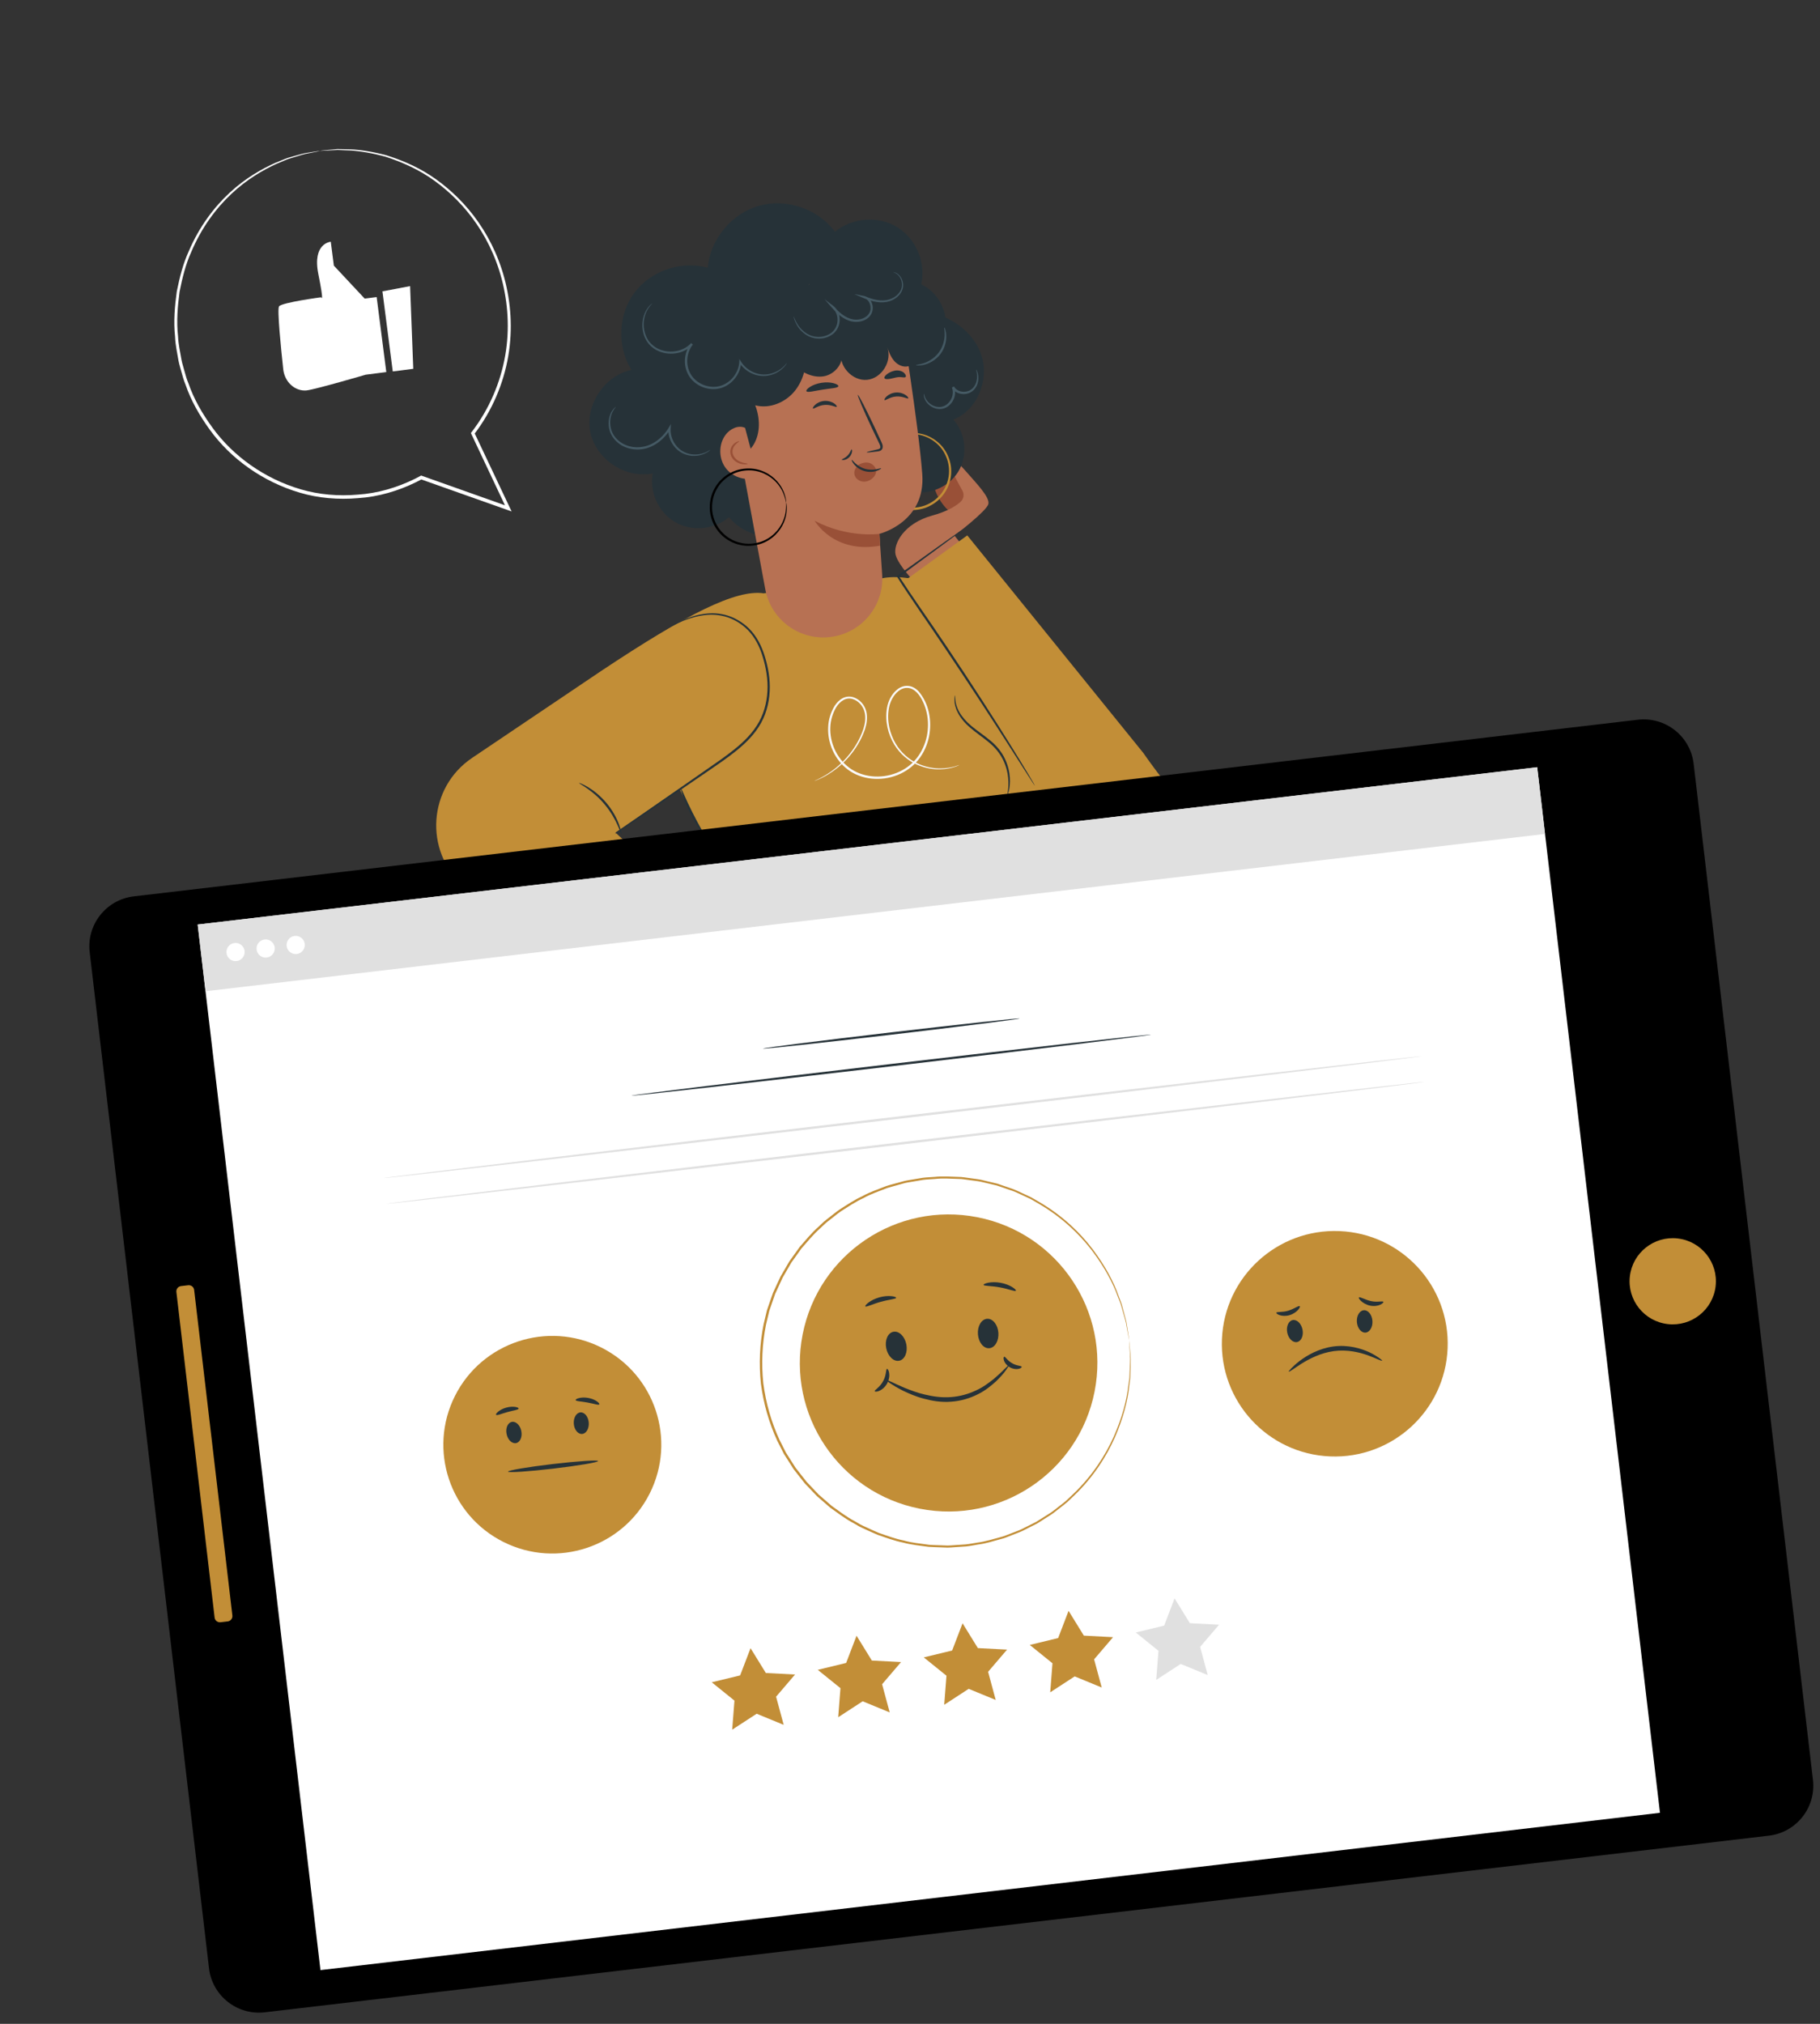
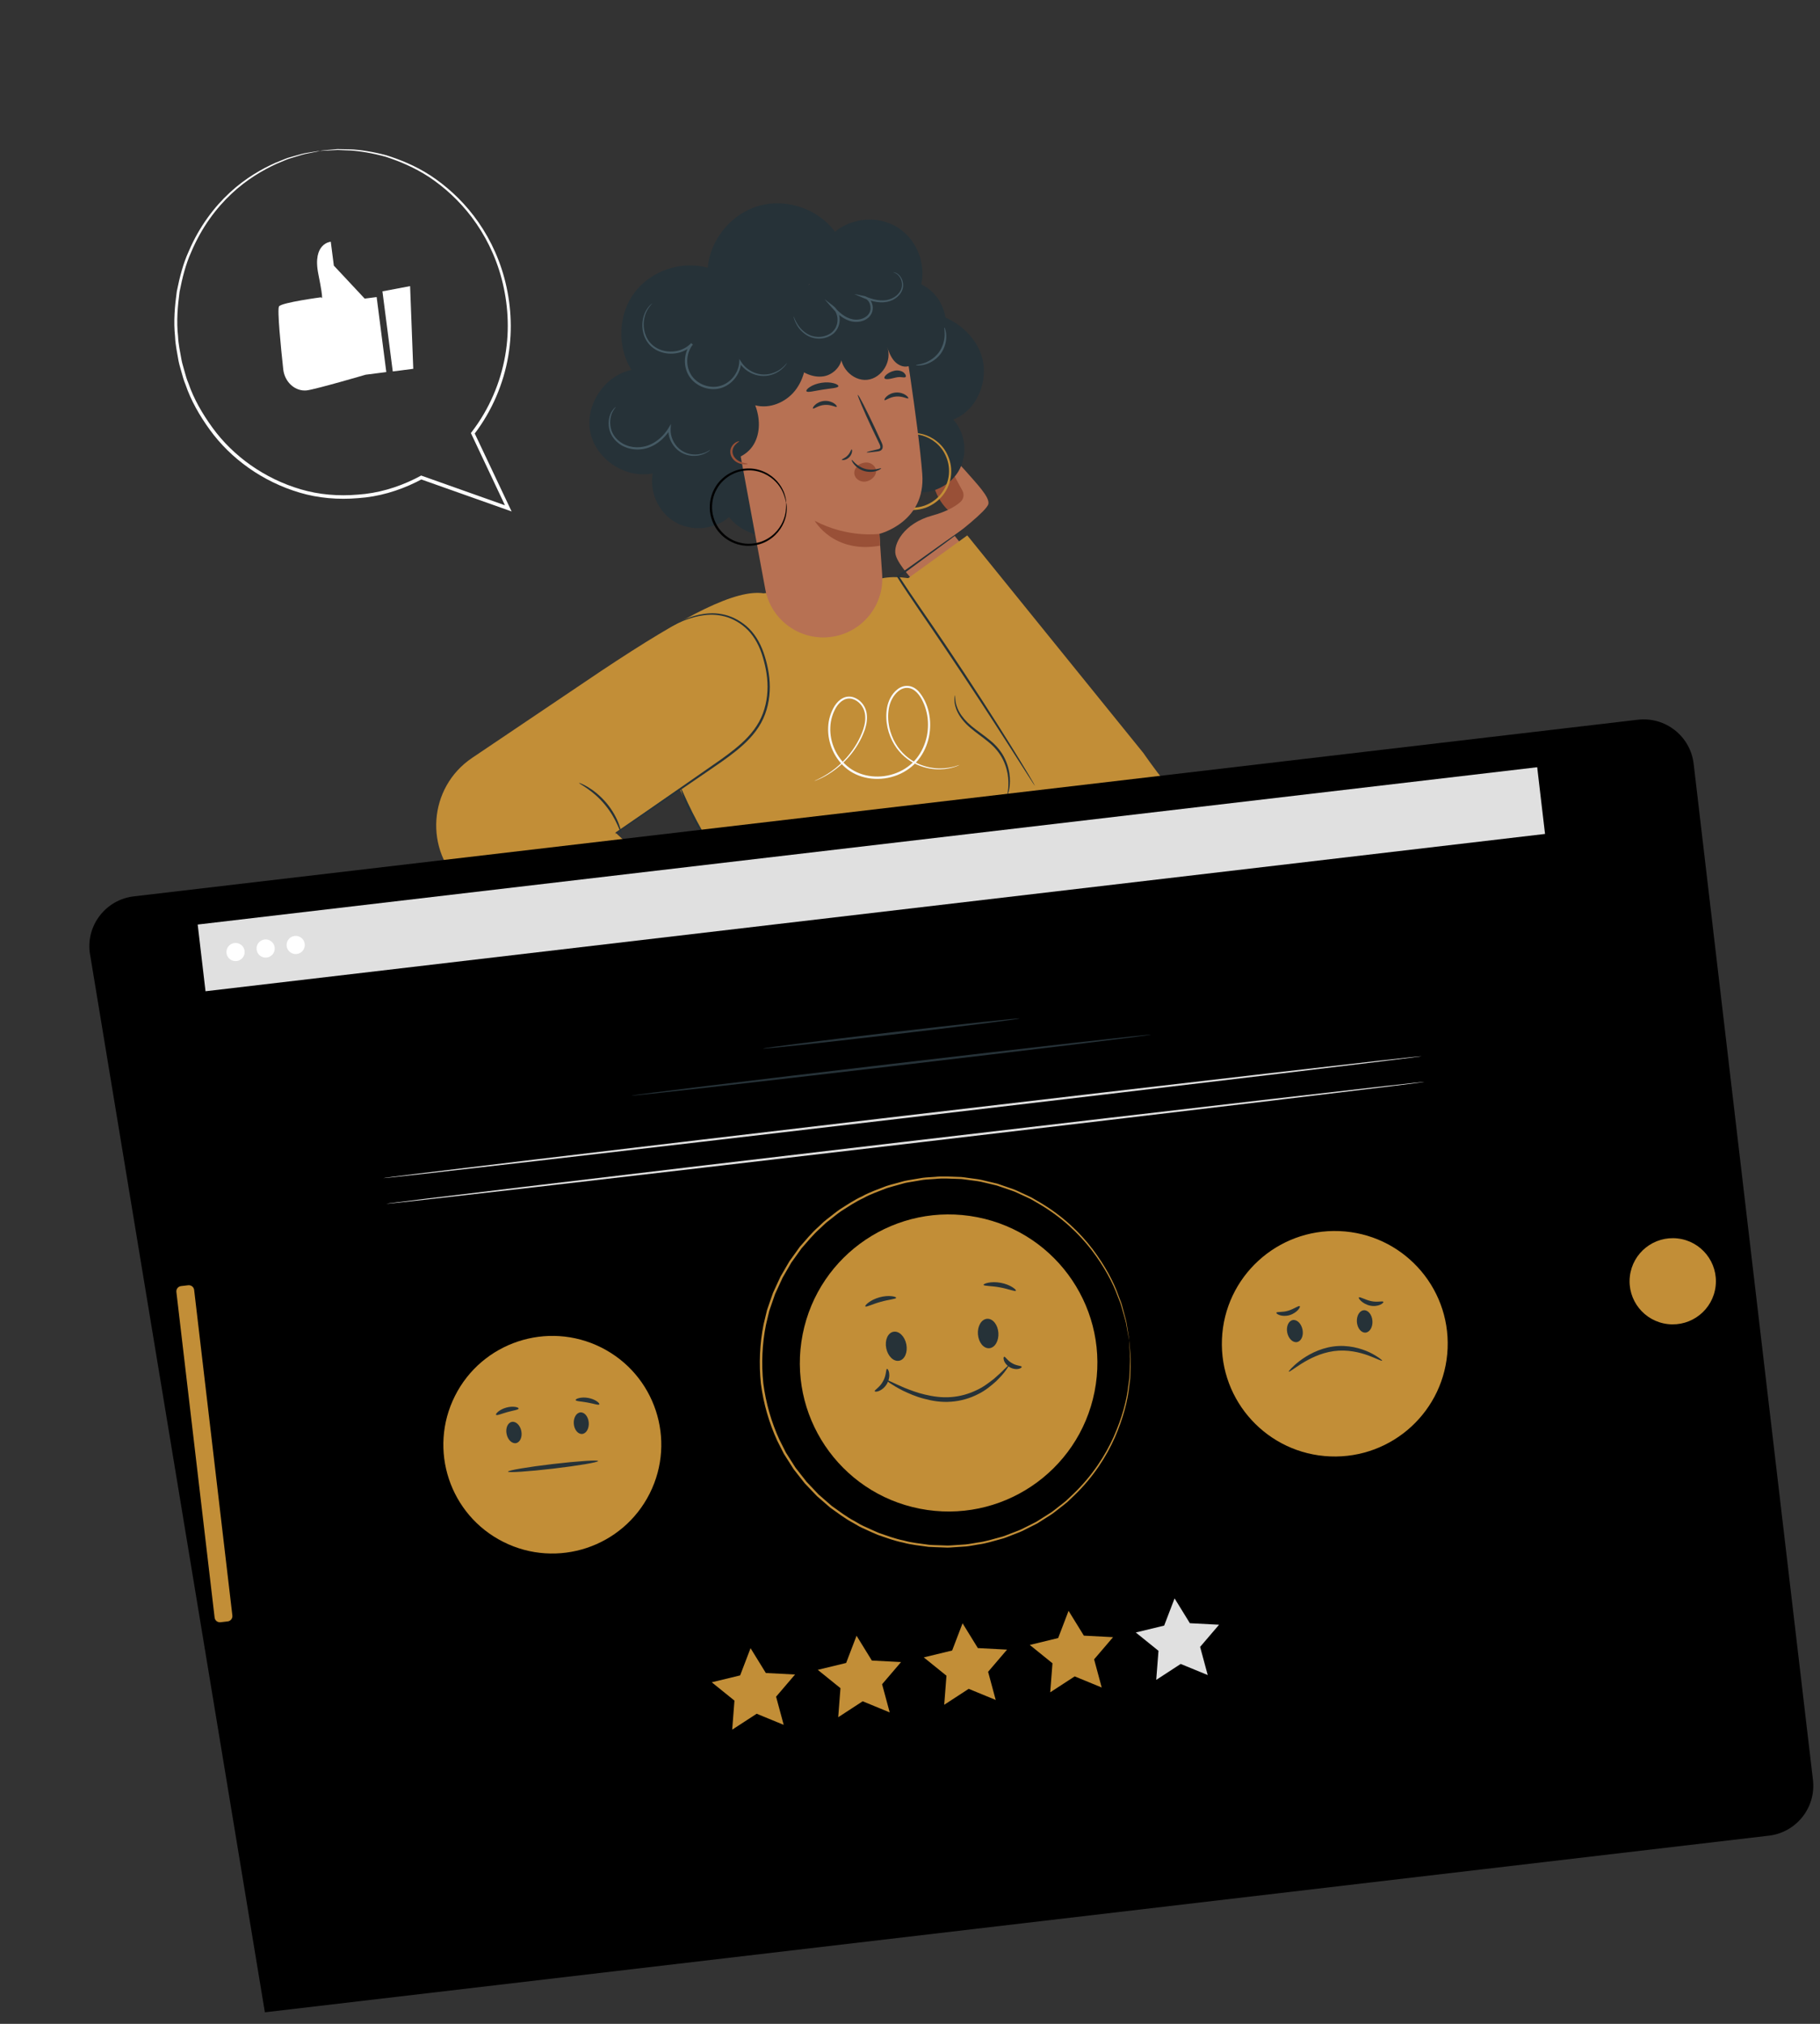
<svg xmlns="http://www.w3.org/2000/svg" width="277" height="308" viewBox="0 0 277 308" fill="none">
  <rect x="0" y="0" width="277" height="308" fill="#333333" stroke="none" />
  <g clip-path="url(#clip0)">
    <path d="M107.295 127.292C107.295 127.292 105.535 124.304 105.19 123.644C104.263 121.838 98.21 109.722 99.079 107.678C103.094 98.228 106.275 91.464 116.253 90.293L133.856 88.106C133.856 88.106 150.152 82.75 166.36 119.269L107.295 127.292Z" fill="#c28e37" />
    <path d="M70.51 134.834L92.988 127.165L118.43 109.742L116.254 90.299C112.056 89.658 104.597 93.389 91.422 102.161L71.862 115.337C65.162 119.846 64.498 129.443 70.51 134.834Z" fill="#c28e37" />
    <path d="M126.835 166.349C126.371 165.296 126.519 164.565 128.176 164.91C131.834 165.675 134.933 164.924 135.624 164.149C136.314 163.374 135.45 162.155 134.323 162.401C133.411 162.601 131.779 162.473 130.558 162.323C129.549 162.201 128.567 161.923 127.66 161.482C126.874 161.101 126.183 160.735 125.575 160.4C125.575 160.4 122.058 158.438 120.815 156.676L110.243 162.747L112.689 168.103C112.689 168.103 113.654 171.312 116.958 171.971C120.263 172.63 125.279 171.648 125.279 171.648C126.137 170.933 130.323 175.685 131.625 177.38C132.904 179.057 134.245 179.153 134.529 177.986C134.723 177.189 130.881 171.897 129.558 170.245C128.826 169.363 127.392 167.617 126.835 166.349Z" fill="#B77153" />
-     <path d="M119.891 172.307C119.889 172.347 119.617 172.366 119.22 172.226C118.823 172.086 118.309 171.752 117.926 171.224C117.544 170.695 117.388 170.106 117.378 169.68C117.368 169.255 117.473 169.009 117.514 169.017C117.614 169.019 117.495 170.054 118.216 171.016C118.899 171.997 119.92 172.21 119.891 172.307Z" fill="#995037" />
    <path d="M123.426 172.025C123.417 172.066 123.164 172.069 122.786 171.92C122.408 171.778 121.927 171.441 121.567 170.936C121.207 170.425 121.06 169.862 121.046 169.456C121.032 169.051 121.124 168.814 121.166 168.822C121.266 168.824 121.181 169.808 121.851 170.736C122.503 171.68 123.461 171.928 123.426 172.025Z" fill="#995037" />
    <path d="M69.762 134.155C69.762 134.155 109.856 170.55 109.738 169.884C109.619 169.217 124.105 155.503 124.105 155.503L84.62 118.375L69.762 134.155Z" fill="#c28e37" />
    <path d="M90.26 123.67C90.265 123.662 90.36 123.731 90.538 123.877C90.739 124.054 90.985 124.271 91.282 124.53C91.956 125.145 92.869 125.978 93.977 126.989C96.24 129.078 99.353 131.974 102.778 135.194C106.203 138.414 109.286 141.347 111.515 143.48C112.593 144.527 113.476 145.384 114.132 146.021C114.412 146.302 114.646 146.534 114.829 146.726C114.988 146.888 115.066 146.979 115.053 146.987C115.048 146.994 114.953 146.925 114.775 146.779C114.574 146.603 114.328 146.385 114.03 146.126C113.357 145.512 112.444 144.678 111.336 143.668C109.073 141.579 105.954 138.683 102.528 135.457C99.103 132.237 96.019 129.304 93.791 127.17C92.712 126.123 91.83 125.266 91.174 124.629C90.894 124.349 90.659 124.116 90.476 123.924C90.331 123.768 90.254 123.683 90.26 123.67Z" fill="#c28e37" />
    <path d="M153.321 121C153.246 120.989 153.596 119.987 153.437 118.352C153.356 117.541 153.129 116.58 152.656 115.622C152.182 114.657 151.437 113.724 150.463 112.938C149.5 112.137 148.487 111.469 147.653 110.74C146.806 110.019 146.165 109.22 145.782 108.464C145.393 107.71 145.265 107.018 145.262 106.544C145.267 106.07 145.351 105.82 145.365 105.825C145.443 105.809 145.178 106.908 146.003 108.352C146.4 109.059 147.036 109.811 147.865 110.501C148.695 111.198 149.708 111.859 150.693 112.677C151.689 113.481 152.481 114.475 152.955 115.493C153.434 116.504 153.646 117.507 153.698 118.348C153.75 119.189 153.655 119.867 153.556 120.326C153.441 120.773 153.336 121.012 153.321 121Z" fill="#263238" />
    <path d="M102 95.402C101.992 95.389 102.161 95.29 102.486 95.098C102.811 94.913 103.302 94.655 103.949 94.359C104.604 94.075 105.423 93.766 106.42 93.549C107.411 93.346 108.593 93.22 109.864 93.464C111.133 93.689 112.462 94.307 113.613 95.292C114.772 96.283 115.655 97.714 116.21 99.31C116.758 100.906 117.151 102.661 117.162 104.514C117.164 106.355 116.785 108.301 115.831 110.027C114.872 111.761 113.468 113.12 112.046 114.267C110.612 115.423 109.15 116.402 107.765 117.351C105 119.244 102.507 120.944 100.398 122.386C98.318 123.791 96.622 124.937 95.415 125.752C94.844 126.126 94.392 126.426 94.051 126.653C93.734 126.857 93.565 126.957 93.564 126.944C93.556 126.931 93.709 126.813 94.01 126.591C94.336 126.353 94.78 126.034 95.334 125.635C96.525 124.795 98.198 123.618 100.253 122.176C102.348 120.722 104.825 118.997 107.573 117.08C108.951 116.125 110.418 115.139 111.827 113.993C113.238 112.86 114.598 111.526 115.524 109.856C116.444 108.187 116.817 106.303 116.82 104.508C116.816 102.707 116.432 100.978 115.908 99.412C115.37 97.847 114.534 96.472 113.425 95.508C112.323 94.543 111.048 93.932 109.819 93.703C108.593 93.454 107.435 93.549 106.462 93.737C105.483 93.932 104.661 94.222 104.003 94.48C103.347 94.75 102.854 94.988 102.519 95.154C102.185 95.327 102.002 95.415 102 95.402Z" fill="#263238" />
    <path d="M94.585 126.931C94.476 126.977 93.903 124.656 92.062 122.464C90.245 120.243 88.07 119.251 88.133 119.157C88.148 119.121 88.706 119.316 89.525 119.807C90.344 120.298 91.397 121.121 92.33 122.239C93.264 123.363 93.878 124.552 94.203 125.448C94.535 126.336 94.623 126.919 94.585 126.931Z" fill="#263238" />
    <path d="M146.002 116.43C146.002 116.43 145.764 116.565 145.275 116.722C144.786 116.88 144.039 117.061 143.059 117.082C142.086 117.103 140.864 116.94 139.582 116.377C138.307 115.819 136.99 114.793 136.084 113.272C135.186 111.77 134.645 109.786 134.998 107.723C135.184 106.694 135.663 105.65 136.56 104.925C136.999 104.566 137.599 104.329 138.2 104.385C138.812 104.42 139.374 104.761 139.784 105.186C141.353 106.99 141.889 109.622 141.393 112.115C141.132 113.36 140.607 114.582 139.779 115.613C138.959 116.65 137.832 117.463 136.574 117.957C134.058 118.953 131.098 118.667 129.031 117.115C126.971 115.556 125.938 113.023 126.045 110.689C126.081 109.517 126.443 108.387 127.026 107.432C127.331 106.962 127.722 106.536 128.226 106.27C128.721 105.992 129.323 105.941 129.849 106.1C130.896 106.424 131.624 107.332 131.85 108.286C132.077 109.253 131.902 110.208 131.632 111.04C131.045 112.697 130.168 114.047 129.263 115.107C128.358 116.161 127.427 116.937 126.622 117.478C125.811 118.027 125.137 118.373 124.666 118.575C124.431 118.683 124.245 118.745 124.124 118.799C124.003 118.847 123.939 118.867 123.938 118.861C123.937 118.854 123.993 118.821 124.114 118.767C124.234 118.706 124.412 118.632 124.639 118.518C125.094 118.292 125.76 117.933 126.549 117.374C127.339 116.814 128.236 116.035 129.115 114.984C129.988 113.935 130.839 112.594 131.396 110.968C131.655 110.157 131.81 109.251 131.584 108.357C131.375 107.488 130.69 106.661 129.769 106.383C129.312 106.249 128.803 106.296 128.371 106.54C127.937 106.771 127.575 107.16 127.293 107.601C126.75 108.498 126.409 109.579 126.373 110.697C126.275 112.93 127.288 115.359 129.245 116.83C131.202 118.301 134.04 118.575 136.454 117.625C137.661 117.149 138.734 116.383 139.513 115.391C140.299 114.405 140.809 113.231 141.064 112.04C141.303 110.838 141.3 109.611 141.038 108.461C140.91 107.889 140.724 107.331 140.477 106.813C140.241 106.287 139.937 105.802 139.556 105.407C139.176 105.011 138.695 104.727 138.177 104.695C137.663 104.648 137.151 104.842 136.755 105.162C135.942 105.811 135.465 106.808 135.29 107.769C134.935 109.752 135.441 111.673 136.302 113.14C137.17 114.619 138.432 115.631 139.667 116.193C140.91 116.761 142.1 116.942 143.062 116.942C145.005 116.927 145.995 116.364 146.002 116.43Z" fill="#FAFAFA" />
    <path d="M144.325 77.677C143.473 76.857 142.8 75.842 142.383 74.737C142.246 74.373 142.133 73.979 142.209 73.597C142.284 73.214 142.595 72.851 142.982 72.846C143.382 72.839 143.696 73.175 143.946 73.486C144.681 74.394 145.399 75.33 145.936 76.374C146.083 76.664 146.218 76.962 146.236 77.286C146.255 77.611 146.142 77.958 145.869 78.137C145.578 78.337 145.172 78.292 144.865 78.121C144.557 77.95 144.317 77.672 144.092 77.405" fill="#995037" />
    <path d="M145.939 76.747C145.216 75.598 144.494 74.456 143.771 73.306C143.557 72.965 143.336 72.611 143.276 72.217C143.216 71.818 143.362 71.36 143.722 71.178C144.037 71.021 144.429 71.108 144.713 71.315C144.997 71.515 145.2 71.818 145.401 72.108C145.741 72.608 146.073 73.11 146.413 73.61C146.688 74.018 146.964 74.433 147.112 74.902C147.261 75.371 147.264 75.912 147.006 76.329C146.748 76.746 146.182 76.993 145.731 76.792" fill="#995037" />
    <path d="M139.519 88.928C139.519 88.928 136.725 86.074 136.313 84.442C135.9 82.809 137.586 79.636 141.865 78.467C144.163 77.837 145.457 77.024 146.16 76.408C146.669 75.961 146.798 75.239 146.468 74.651C145.732 73.33 144.402 70.878 144.44 70.526C144.54 69.614 145.123 69.566 146.883 71.587C148.651 73.607 150.647 75.641 150.43 76.694C150.213 77.746 145.269 81.509 145.269 81.509L146.993 83.674L139.519 88.928Z" fill="#B77153" />
    <path d="M157.715 119.504L137.155 88.766L147.217 81.48L174.04 114.625C174.04 114.625 175.502 116.775 177.484 119.257L158.522 121.484" fill="#c28e37" />
    <path d="M146.735 80.45C146.742 80.455 146.682 80.509 146.566 80.603C146.425 80.713 146.254 80.846 146.039 81.012C145.542 81.383 144.866 81.89 144.018 82.523C142.235 83.833 139.744 85.666 136.761 87.858L136.797 87.653C138.813 90.772 141.372 94.354 143.997 98.268C147.89 104.055 151.293 109.365 153.706 113.244C154.916 115.183 155.87 116.765 156.526 117.856C156.836 118.386 157.085 118.804 157.27 119.122C157.438 119.416 157.516 119.574 157.51 119.575C157.497 119.583 157.393 119.435 157.207 119.157C157.003 118.847 156.742 118.437 156.407 117.923C155.695 116.813 154.706 115.268 153.494 113.369C151.031 109.522 147.597 104.236 143.705 98.456C141.087 94.547 138.541 90.957 136.549 87.816L136.467 87.692L136.585 87.612C139.6 85.463 142.114 83.66 143.914 82.375C144.778 81.767 145.477 81.284 145.983 80.931C146.206 80.779 146.385 80.657 146.534 80.56C146.666 80.484 146.734 80.443 146.735 80.45Z" fill="#263238" />
    <path d="M107.295 127.292C107.222 127.348 106.097 125.852 105.068 123.805C104.039 121.751 103.515 119.965 103.605 119.934C103.701 119.903 104.364 121.62 105.391 123.647C106.404 125.676 107.382 127.235 107.295 127.292Z" fill="#263238" />
    <path d="M138.462 74.751C141.213 75.475 144.371 74.203 145.849 71.768C147.328 69.34 147.004 65.956 145.086 63.847C148.75 62.449 150.592 57.824 149.381 54.104C148.169 50.384 144.405 47.804 140.505 47.428C139.012 47.283 137.466 47.431 136.103 48.058C134.74 48.685 133.585 49.835 133.139 51.268" fill="#263238" />
    <path d="M136.934 66.291C136.952 66.329 136.455 66.481 135.706 66.989C134.977 67.489 133.982 68.459 133.501 69.997C133.269 70.758 133.16 71.651 133.322 72.572C133.483 73.487 133.863 74.45 134.545 75.251C134.874 75.659 135.283 76.018 135.74 76.324C136.191 76.632 136.707 76.878 137.253 77.034C138.342 77.373 139.581 77.341 140.724 76.946C141.858 76.533 142.839 75.777 143.468 74.823C143.795 74.358 144.035 73.843 144.194 73.317C144.36 72.797 144.444 72.26 144.442 71.734C144.466 70.683 144.15 69.7 143.7 68.886C143.243 68.066 142.596 67.448 141.936 67.005C140.588 66.116 139.211 65.991 138.324 66.062C137.417 66.135 136.945 66.33 136.934 66.291C136.933 66.278 137.047 66.231 137.278 66.151C137.502 66.065 137.853 65.977 138.314 65.923C139.216 65.81 140.649 65.889 142.071 66.796C142.772 67.247 143.462 67.886 143.957 68.742C144.444 69.592 144.786 70.626 144.77 71.742C144.775 72.295 144.688 72.865 144.52 73.419C144.358 73.978 144.101 74.522 143.759 75.022C143.089 76.035 142.055 76.843 140.844 77.286C139.631 77.708 138.312 77.737 137.16 77.371C136.578 77.2 136.034 76.943 135.56 76.612C135.075 76.289 134.649 75.905 134.303 75.466C133.589 74.616 133.195 73.595 133.041 72.626C132.886 71.65 133.018 70.72 133.272 69.93C133.806 68.333 134.868 67.361 135.641 66.884C136.033 66.638 136.362 66.485 136.588 66.412C136.803 66.314 136.926 66.279 136.934 66.291Z" fill="#c28e37" />
    <path d="M138.57 55.587C141.281 55.115 143.549 52.754 143.911 50.03C144.273 47.306 142.706 44.435 140.211 43.273C140.961 39.99 139.414 36.316 136.535 34.56C133.656 32.803 129.67 33.111 127.091 35.275C124.517 31.789 119.686 30.135 115.509 31.319C111.331 32.503 108.085 36.433 107.717 40.752C103.702 39.623 99.056 41.196 96.562 44.544C94.068 47.885 93.881 52.776 96.112 56.297C91.989 57.148 89.004 61.661 89.85 65.784C90.694 69.9 95.207 72.886 99.338 72.047C98.812 74.911 100.261 78.029 102.79 79.48C105.319 80.93 108.748 80.601 110.957 78.701C112.776 80.989 115.973 82.101 118.82 81.426C121.675 80.757 124.037 78.339 124.643 75.479" fill="#263238" />
    <path d="M134.26 87.384C134.022 84.164 133.852 81.242 133.852 81.242C133.852 81.242 140.917 79.498 140.368 72.152C139.82 64.805 137.112 48.06 137.112 48.06L123.167 43.28L110.306 56.371L116.475 89.68C117.366 94.478 121.939 97.683 126.763 96.89C131.352 96.137 134.603 92.013 134.26 87.384Z" fill="#B77153" />
    <path d="M138.239 60.622C138.142 60.76 137.389 60.261 136.403 60.344C135.415 60.406 134.743 61.005 134.622 60.886C134.563 60.833 134.655 60.596 134.944 60.328C135.227 60.062 135.735 59.782 136.351 59.736C136.967 59.69 137.512 59.893 137.833 60.116C138.159 60.338 138.286 60.563 138.239 60.622Z" fill="#263238" />
    <path d="M127.352 61.9C127.248 62.039 126.501 61.54 125.515 61.622C124.527 61.685 123.855 62.284 123.735 62.165C123.675 62.112 123.767 61.874 124.063 61.606C124.346 61.339 124.854 61.059 125.47 61.014C126.086 60.968 126.631 61.171 126.951 61.394C127.278 61.615 127.405 61.841 127.352 61.9Z" fill="#263238" />
    <path d="M131.908 68.836C131.894 68.778 132.496 68.614 133.481 68.405C133.729 68.356 133.961 68.288 133.986 68.099C134.023 67.901 133.889 67.616 133.734 67.314C133.432 66.683 133.114 66.02 132.778 65.325C131.444 62.494 130.453 60.148 130.561 60.096C130.668 60.043 131.835 62.301 133.163 65.133C133.486 65.836 133.792 66.5 134.087 67.139C134.216 67.438 134.415 67.768 134.324 68.186C134.274 68.392 134.106 68.551 133.946 68.61C133.786 68.676 133.648 68.692 133.523 68.707C132.537 68.842 131.915 68.895 131.908 68.836Z" fill="#263238" />
    <path d="M133.852 81.242C133.852 81.242 129.071 81.944 123.99 79.251C123.99 79.251 126.85 84.312 133.937 83.046L133.852 81.242Z" fill="#995037" />
    <path d="M119.168 44.164C117.208 47.669 117.82 52.427 120.612 55.321C121.845 56.597 123.586 57.54 125.338 57.274C127.09 57.001 128.595 55.137 128.018 53.464C127.585 55.696 129.716 58.027 131.975 57.802C134.24 57.576 135.867 54.87 135.006 52.77C135.275 53.532 135.56 54.306 136.086 54.918C136.612 55.53 137.449 55.938 138.234 55.739C139.324 55.465 139.824 54.205 139.948 53.097C140.326 49.77 138.709 46.358 136.057 44.315C133.405 42.272 129.829 41.571 126.533 42.185C123.238 42.798 120.243 44.664 118.01 47.161" fill="#263238" />
    <path d="M120.401 46.634C121.502 48.619 122.402 50.761 122.647 53.02C122.886 55.28 122.412 57.677 120.998 59.458C119.583 61.238 117.145 62.265 114.945 61.683C115.678 63.598 115.763 65.856 114.721 67.626C113.679 69.396 111.365 70.455 109.457 69.685C107.739 68.993 106.803 67.115 106.371 65.311C105.311 60.953 106.336 56.137 109.079 52.579C111.815 49.023 116.217 46.798 120.71 46.704" fill="#263238" />
-     <path d="M113.397 65.113C112.351 64.629 111.078 65.279 110.399 66.212C109.336 67.685 109.377 69.855 110.493 71.284C111.61 72.714 113.709 73.288 115.4 72.616" fill="#B77153" />
    <path d="M113.806 70.588C113.811 70.628 113.493 70.712 112.969 70.633C112.473 70.558 111.689 70.257 111.309 69.468C111.124 69.089 111.1 68.651 111.212 68.298C111.324 67.945 111.533 67.68 111.734 67.51C112.147 67.161 112.497 67.127 112.502 67.166C112.521 67.217 112.228 67.338 111.909 67.689C111.587 68.021 111.304 68.681 111.626 69.323C111.928 69.962 112.572 70.266 113.029 70.4C113.491 70.525 113.806 70.528 113.806 70.588Z" fill="#995037" />
    <path d="M127.599 58.776C127.54 59.07 126.46 59.09 125.189 59.299C123.921 59.488 122.882 59.797 122.737 59.534C122.589 59.291 123.549 58.478 125.026 58.258C126.501 58.018 127.667 58.501 127.599 58.776Z" fill="#263238" />
    <path d="M137.831 57.368C137.73 57.48 137.505 57.439 137.241 57.41C136.97 57.376 136.722 57.371 136.338 57.456C135.96 57.541 135.546 57.656 135.222 57.687C134.899 57.725 134.667 57.679 134.611 57.546C134.555 57.412 134.679 57.211 134.928 57.002C135.184 56.791 135.563 56.547 136.123 56.421C136.68 56.276 137.331 56.472 137.597 56.748C137.883 57.021 137.926 57.27 137.831 57.368Z" fill="#263238" />
    <path d="M130.421 70.912C130.936 70.518 131.61 70.285 132.242 70.431C132.875 70.584 133.407 71.188 133.335 71.831C133.296 72.182 133.093 72.499 132.841 72.742C132.45 73.115 131.903 73.346 131.356 73.297C130.815 73.247 130.294 72.901 130.101 72.397C129.901 71.894 130.08 71.252 130.533 70.959" fill="#995037" />
    <path d="M134.111 71.266C134.135 71.303 133.904 71.497 133.442 71.658C132.986 71.818 132.288 71.9 131.562 71.692C130.836 71.484 130.29 71.047 129.985 70.67C129.68 70.292 129.586 70.003 129.624 69.985C129.668 69.96 129.835 70.194 130.165 70.495C130.494 70.797 131.005 71.163 131.655 71.347C132.304 71.531 132.935 71.497 133.372 71.406C133.818 71.334 134.085 71.216 134.111 71.266Z" fill="#263238" />
    <path d="M119.658 76.498C119.619 76.503 119.585 75.993 119.253 75.152C118.929 74.329 118.202 73.147 116.804 72.338C116.117 71.945 115.266 71.638 114.331 71.587C113.397 71.544 112.373 71.697 111.441 72.187C110.967 72.416 110.523 72.735 110.126 73.108C109.723 73.483 109.367 73.925 109.098 74.423C108.526 75.411 108.28 76.62 108.408 77.82C108.562 79.016 109.081 80.135 109.866 80.963C110.25 81.385 110.698 81.733 111.171 82.004C111.645 82.282 112.149 82.483 112.664 82.596C113.683 82.857 114.715 82.769 115.613 82.51C116.511 82.244 117.269 81.755 117.846 81.207C119.018 80.096 119.445 78.778 119.576 77.902C119.698 77.007 119.612 76.504 119.658 76.498C119.671 76.497 119.693 76.621 119.721 76.865C119.756 77.101 119.765 77.466 119.712 77.926C119.625 78.83 119.218 80.206 118.021 81.393C117.428 81.97 116.648 82.502 115.7 82.793C114.765 83.076 113.675 83.184 112.588 82.918C112.046 82.802 111.507 82.592 111.006 82.304C110.498 82.023 110.021 81.652 109.614 81.207C108.776 80.331 108.216 79.143 108.059 77.867C107.923 76.589 108.186 75.304 108.798 74.258C109.09 73.73 109.469 73.259 109.898 72.868C110.319 72.472 110.795 72.143 111.294 71.904C112.29 71.393 113.369 71.247 114.351 71.305C115.334 71.37 116.222 71.706 116.933 72.129C118.373 73.007 119.087 74.251 119.382 75.11C119.533 75.546 119.608 75.897 119.636 76.141C119.657 76.372 119.671 76.497 119.658 76.498Z" fill="black" />
    <path d="M135.952 41.426C135.951 41.419 136.018 41.425 136.142 41.45C136.259 41.483 136.44 41.542 136.638 41.692C137.024 41.967 137.502 42.618 137.45 43.544C137.412 44.476 136.593 45.459 135.407 45.832C134.205 46.233 132.766 45.935 131.437 45.364L129.987 44.741L131.54 45.052C132.074 45.156 132.499 45.593 132.684 46.085C132.882 46.582 132.89 47.162 132.658 47.683C132.418 48.204 131.954 48.579 131.431 48.787C130.907 48.995 130.318 49.038 129.759 48.944C128.372 48.686 127.375 47.703 126.601 46.806L125.482 45.523L126.833 46.559C127.604 47.149 127.873 48.131 127.777 48.969C127.691 49.827 127.193 50.592 126.532 50.997C125.201 51.834 123.642 51.59 122.729 50.983C121.775 50.375 121.307 49.576 121.064 49.037C120.938 48.765 120.872 48.54 120.828 48.391C120.789 48.236 120.773 48.158 120.787 48.156C120.812 48.146 120.896 48.463 121.171 48.985C121.445 49.493 121.934 50.249 122.847 50.796C123.72 51.347 125.178 51.529 126.37 50.756C126.961 50.379 127.383 49.709 127.46 48.94C127.538 48.184 127.284 47.326 126.632 46.836L126.863 46.589C127.628 47.466 128.59 48.38 129.826 48.602C130.823 48.785 131.96 48.398 132.354 47.545C132.744 46.712 132.313 45.542 131.484 45.372L131.581 45.061C132.877 45.629 134.234 45.916 135.342 45.566C136.447 45.243 137.212 44.359 137.274 43.525C137.349 42.682 136.935 42.057 136.594 41.777C136.218 41.474 135.942 41.453 135.952 41.426Z" fill="#455A64" />
    <path d="M119.774 55.239C119.782 55.245 119.753 55.288 119.703 55.374C119.653 55.46 119.561 55.584 119.432 55.739C119.173 56.037 118.741 56.454 118.065 56.787C117.395 57.113 116.454 57.35 115.408 57.146C114.376 56.947 113.245 56.312 112.526 55.196L112.798 55.124C112.74 56.679 111.669 58.365 109.906 58.999C108.161 59.618 105.888 58.924 104.824 57.148C103.882 55.551 104.136 53.507 105.182 52.23L105.442 52.453C104.717 53.218 103.74 53.66 102.785 53.779C101.832 53.911 100.884 53.748 100.098 53.374C99.313 52.999 98.688 52.399 98.328 51.727C97.956 51.064 97.794 50.362 97.766 49.732C97.71 48.458 98.151 47.486 98.534 46.934C98.936 46.373 99.26 46.175 99.26 46.175C99.282 46.199 98.989 46.433 98.628 46.996C98.279 47.557 97.889 48.504 97.979 49.72C98.023 50.322 98.194 50.983 98.554 51.601C98.907 52.219 99.492 52.764 100.227 53.105C100.969 53.445 101.853 53.581 102.747 53.456C103.635 53.339 104.535 52.919 105.194 52.215L105.454 52.438C104.502 53.604 104.271 55.505 105.136 56.958C106.095 58.58 108.21 59.239 109.801 58.672C111.418 58.108 112.444 56.54 112.509 55.105L112.534 54.635L112.781 55.033C113.432 56.084 114.487 56.7 115.46 56.906C116.448 57.124 117.345 56.918 118 56.628C118.667 56.336 119.103 55.952 119.377 55.672C119.64 55.402 119.759 55.227 119.774 55.239Z" fill="#455A64" />
    <path d="M108.079 68.479C108.087 68.492 107.927 68.664 107.552 68.881C107.177 69.099 106.571 69.35 105.76 69.379C104.968 69.412 103.94 69.186 103.098 68.451C102.272 67.734 101.637 66.534 101.713 65.191L102.032 65.287C101.513 66.162 100.763 66.997 99.791 67.598C99.068 68.043 98.259 68.325 97.452 68.393C96.644 68.455 95.855 68.334 95.173 68.047C93.78 67.504 92.888 66.281 92.705 65.182C92.488 64.073 92.788 63.157 93.094 62.635C93.257 62.369 93.409 62.184 93.53 62.076C93.651 61.969 93.712 61.915 93.725 61.92C93.755 61.943 93.495 62.174 93.222 62.7C92.963 63.224 92.725 64.099 92.96 65.132C93.16 66.156 93.991 67.252 95.305 67.751C96.591 68.281 98.255 68.172 99.623 67.304C100.533 66.744 101.255 65.952 101.752 65.126L102.116 64.523L102.071 65.222C101.993 66.439 102.559 67.56 103.314 68.238C104.077 68.936 105.02 69.172 105.775 69.17C106.544 69.173 107.134 68.964 107.514 68.786C107.873 68.603 108.063 68.454 108.079 68.479Z" fill="#455A64" />
    <path d="M143.729 49.844C143.76 49.827 143.979 50.269 144.017 51.045C144.06 51.807 143.857 52.925 143.134 53.883C142.405 54.843 141.388 55.342 140.64 55.517C139.886 55.692 139.401 55.609 139.403 55.569C139.403 55.509 139.87 55.507 140.572 55.278C141.261 55.057 142.184 54.555 142.856 53.676C143.52 52.791 143.748 51.77 143.776 51.046C143.797 50.31 143.67 49.858 143.729 49.844Z" fill="#455A64" />
-     <path d="M148.571 56.26C148.59 56.251 148.696 56.412 148.795 56.741C148.887 57.07 148.974 57.58 148.826 58.198C148.689 58.794 148.257 59.559 147.403 59.852C146.992 59.994 146.521 60.023 146.059 59.897C145.597 59.778 145.14 59.471 144.891 59L145.207 58.85C145.284 59.047 145.349 59.26 145.362 59.485C145.458 60.588 144.828 61.596 143.983 62.022C143.561 62.238 143.086 62.294 142.678 62.228C142.262 62.164 141.909 61.998 141.625 61.798C141.043 61.4 140.768 60.878 140.665 60.51C140.562 60.142 140.596 59.925 140.616 59.922C140.649 59.919 140.661 60.131 140.8 60.461C140.932 60.792 141.227 61.252 141.766 61.582C142.287 61.921 143.111 62.111 143.834 61.719C144.545 61.342 145.1 60.437 145.01 59.506C144.995 59.315 144.94 59.134 144.88 58.968L145.197 58.817C145.607 59.577 146.611 59.765 147.305 59.53C148.028 59.312 148.439 58.663 148.596 58.118C148.757 57.559 148.72 57.07 148.669 56.749C148.606 56.443 148.546 56.27 148.571 56.26Z" fill="#455A64" />
    <path d="M129.617 68.391C129.664 68.393 129.707 68.534 129.674 68.765C129.641 68.996 129.517 69.304 129.273 69.559C129.029 69.815 128.725 69.957 128.496 69.997C128.267 70.038 128.122 70.001 128.124 69.954C128.112 69.856 128.614 69.75 129.017 69.309C129.436 68.893 129.517 68.39 129.617 68.391Z" fill="#263238" />
-     <path d="M257.77 116.239L275.928 270.872C276.421 275.07 273.413 278.872 269.208 279.366L40.313 306.245C36.108 306.739 32.301 303.737 31.808 299.539L13.65 144.906C13.157 140.708 16.165 136.906 20.37 136.413L249.265 109.534C253.47 109.04 257.277 112.041 257.77 116.239Z" fill="black" />
-     <path d="M30.088 140.702L48.773 299.822L252.644 275.882L233.958 116.762L30.088 140.702Z" fill="white" />
+     <path d="M257.77 116.239L275.928 270.872C276.421 275.07 273.413 278.872 269.208 279.366L40.313 306.245L13.65 144.906C13.157 140.708 16.165 136.906 20.37 136.413L249.265 109.534C253.47 109.04 257.277 112.041 257.77 116.239Z" fill="black" />
    <path d="M261.114 195.736C261.528 192.137 258.94 188.886 255.336 188.475C251.731 188.064 248.474 190.648 248.06 194.247C247.647 197.846 250.234 201.097 253.839 201.508C257.444 201.919 260.701 199.335 261.114 195.736Z" fill="#c28e37" />
    <path d="M29.548 196.304L35.367 245.857C35.418 246.297 35.105 246.701 34.657 246.754L33.563 246.882C33.121 246.934 32.717 246.621 32.664 246.174L26.845 196.621C26.794 196.18 27.107 195.777 27.555 195.724L28.649 195.596C29.092 195.55 29.496 195.863 29.548 196.304Z" fill="#c28e37" />
    <path d="M98.882 227.29C102.992 219.117 99.69 209.168 91.505 205.067C83.321 200.966 73.354 204.268 69.244 212.44C65.133 220.613 68.436 230.563 76.621 234.663C84.805 238.764 94.772 235.463 98.882 227.29Z" fill="#c28e37" />
    <path d="M77.896 216.395C78.516 216.269 79.164 216.893 79.342 217.779C79.52 218.672 79.169 219.494 78.549 219.62C77.929 219.746 77.281 219.122 77.103 218.236C76.918 217.343 77.275 216.514 77.896 216.395Z" fill="#263238" />
    <path d="M88.343 214.948C87.714 214.995 87.264 215.768 87.33 216.674C87.396 217.58 87.966 218.274 88.595 218.227C89.224 218.18 89.674 217.406 89.608 216.5C89.535 215.595 88.973 214.901 88.343 214.948Z" fill="#263238" />
    <path d="M91.03 222.35C91.052 222.541 88 223.06 84.217 223.504C80.427 223.949 77.344 224.151 77.321 223.96C77.299 223.769 80.352 223.251 84.135 222.806C87.918 222.362 91.008 222.159 91.03 222.35Z" fill="#263238" />
    <path d="M78.933 214.359C78.917 214.561 78.132 214.646 77.233 214.898C76.333 215.144 75.617 215.475 75.498 215.316C75.38 215.169 75.998 214.51 77.04 214.221C78.087 213.924 78.958 214.169 78.933 214.359Z" fill="#263238" />
    <path d="M91.213 213.724C91.106 213.896 90.35 213.605 89.403 213.443C88.459 213.26 87.652 213.268 87.615 213.066C87.567 212.884 88.435 212.542 89.535 212.747C90.626 212.939 91.321 213.564 91.213 213.724Z" fill="#263238" />
    <path d="M220.324 205.201C220.715 195.731 213.344 187.741 203.859 187.354C194.375 186.967 186.369 194.329 185.978 203.799C185.586 213.268 192.958 221.258 202.442 221.645C211.926 222.033 219.932 214.67 220.324 205.201Z" fill="#c28e37" />
    <path d="M196.739 200.898C197.379 200.77 198.049 201.411 198.238 202.336C198.427 203.261 198.059 204.112 197.412 204.241C196.773 204.37 196.103 203.728 195.914 202.803C195.732 201.884 196.1 201.027 196.739 200.898Z" fill="#263238" />
    <path d="M207.568 199.4C206.919 199.449 206.445 200.252 206.515 201.191C206.586 202.13 207.171 202.848 207.827 202.805C208.476 202.755 208.95 201.952 208.88 201.013C208.81 200.074 208.223 199.349 207.568 199.4Z" fill="#263238" />
    <path d="M210.36 207.076C210.299 207.177 209.535 206.76 208.242 206.278C206.951 205.809 205.072 205.343 203.013 205.618C200.955 205.9 199.245 206.814 198.074 207.539C196.905 208.283 196.227 208.829 196.151 208.745C196.097 208.685 196.658 208.005 197.791 207.125C198.92 206.272 200.695 205.223 202.924 204.915C205.153 204.613 207.154 205.205 208.441 205.808C209.724 206.437 210.399 207.012 210.36 207.076Z" fill="#263238" />
    <path d="M197.821 198.79C197.889 198.855 197.802 199.079 197.548 199.362C197.293 199.639 196.857 199.97 196.283 200.144C195.709 200.319 195.142 200.272 194.781 200.154C194.412 200.031 194.233 199.865 194.263 199.781C194.334 199.586 195.162 199.756 196.077 199.468C196.993 199.187 197.67 198.641 197.821 198.79Z" fill="#263238" />
    <path d="M210.546 198.129C210.582 198.212 210.417 198.398 210.056 198.567C209.7 198.722 209.118 198.831 208.514 198.695C207.911 198.566 207.441 198.261 207.164 198.006C206.879 197.746 206.761 197.533 206.819 197.46C206.953 197.291 207.707 197.796 208.667 198.01C209.622 198.231 210.457 197.94 210.546 198.129Z" fill="#263238" />
    <path d="M175.975 255.654L179.699 253.229L183.813 254.92L182.655 250.633L185.54 247.26L181.096 247.028L178.768 243.252L177.183 247.394L172.863 248.441L176.318 251.231L175.975 255.654Z" fill="#E0E0E0" />
    <path d="M159.841 257.548L163.565 255.123L167.679 256.815L166.521 252.528L169.406 249.154L164.962 248.922L162.634 245.147L161.049 249.288L156.729 250.336L160.184 253.126L159.841 257.548Z" fill="#c28e37" />
    <path d="M143.707 259.443L147.431 257.018L151.545 258.709L150.387 254.423L153.272 251.049L148.828 250.817L146.5 247.041L144.915 251.183L140.595 252.231L144.05 255.02L143.707 259.443Z" fill="#c28e37" />
    <path d="M127.573 261.338L131.297 258.912L135.411 260.604L134.253 256.317L137.138 252.943L132.694 252.712L130.366 248.936L128.781 253.078L124.461 254.125L127.916 256.915L127.573 261.338Z" fill="#c28e37" />
    <path d="M111.439 263.232L115.163 260.807L119.277 262.499L118.119 258.212L121.003 254.838L116.56 254.606L114.232 250.83L112.647 254.972L108.327 256.02L111.782 258.809L111.439 263.232Z" fill="#c28e37" />
    <path d="M175.175 157.457C175.186 157.556 157.493 159.713 135.664 162.277C113.829 164.841 96.124 166.84 96.112 166.741C96.101 166.642 113.788 164.485 135.623 161.921C157.458 159.357 175.163 157.358 175.175 157.457Z" fill="#263238" />
    <path d="M155.181 154.995C155.193 155.094 146.456 156.2 135.681 157.465C124.892 158.732 116.143 159.68 116.132 159.581C116.12 159.482 124.85 158.377 135.639 157.11C146.422 155.85 155.171 154.903 155.181 154.995Z" fill="#263238" />
    <path d="M166.589 211.794C169.011 199.545 161.03 187.66 148.762 185.246C136.495 182.833 124.587 190.806 122.165 203.054C119.743 215.303 127.724 227.189 139.991 229.602C152.259 232.015 164.167 224.042 166.589 211.794Z" fill="#c28e37" />
    <path d="M135.965 202.678C136.807 202.506 137.695 203.356 137.939 204.574C138.182 205.793 137.699 206.917 136.857 207.083C136.015 207.255 135.127 206.406 134.884 205.187C134.634 203.969 135.123 202.844 135.965 202.678Z" fill="#263238" />
    <path d="M150.226 200.704C149.365 200.771 148.747 201.824 148.839 203.061C148.931 204.298 149.704 205.247 150.564 205.18C151.425 205.112 152.043 204.059 151.951 202.822C151.86 201.586 151.087 200.636 150.226 200.704Z" fill="#263238" />
    <path d="M153.543 207.785C153.58 207.814 153.429 208.065 153.113 208.503C152.811 208.952 152.292 209.533 151.603 210.214C150.883 210.852 149.992 211.624 148.822 212.188C147.668 212.777 146.276 213.214 144.772 213.318C143.269 213.441 141.844 213.195 140.609 212.859C139.362 212.539 138.309 212.055 137.44 211.651C135.72 210.772 134.78 210.048 134.819 209.984C134.881 209.883 135.91 210.456 137.648 211.199C138.523 211.543 139.568 211.961 140.769 212.233C141.965 212.52 143.319 212.728 144.723 212.616C146.128 212.518 147.425 212.132 148.533 211.609C149.657 211.11 150.531 210.413 151.272 209.839C151.975 209.223 152.542 208.71 152.904 208.32C153.282 207.949 153.506 207.756 153.543 207.785Z" fill="#263238" />
    <path d="M136.387 197.506C136.371 197.708 135.288 197.762 134.034 198.122C132.778 198.463 131.822 198.976 131.703 198.81C131.585 198.663 132.449 197.822 133.847 197.437C135.237 197.047 136.419 197.322 136.387 197.506Z" fill="#263238" />
    <path d="M154.615 196.433C154.509 196.605 153.493 196.151 152.17 195.919C150.851 195.667 149.736 195.738 149.699 195.536C149.651 195.355 150.826 194.95 152.295 195.224C153.769 195.485 154.724 196.28 154.615 196.433Z" fill="#263238" />
    <path d="M134.998 208.322C135.082 208.299 135.254 208.512 135.323 208.931C135.399 209.349 135.331 209.964 135.018 210.541C134.705 211.118 134.215 211.502 133.827 211.668C133.433 211.834 133.162 211.806 133.132 211.723C133.076 211.529 133.906 211.145 134.397 210.207C134.925 209.291 134.805 208.385 134.998 208.322Z" fill="#263238" />
    <path d="M155.5 208.009C155.53 208.092 155.362 208.252 155.01 208.327C154.664 208.4 154.15 208.347 153.684 208.075C153.211 207.804 152.908 207.386 152.803 207.058C152.69 206.725 152.744 206.498 152.828 206.475C153.024 206.439 153.326 207.077 154.039 207.46C154.731 207.886 155.438 207.823 155.5 208.009Z" fill="#263238" />
    <path d="M171.866 203.993C171.866 203.993 171.829 203.844 171.773 203.543C171.717 203.236 171.639 202.799 171.532 202.231C171.479 201.944 171.42 201.617 171.359 201.264C171.277 200.913 171.159 200.534 171.044 200.12C170.929 199.707 170.803 199.261 170.667 198.79C170.551 198.31 170.315 197.838 170.126 197.313C169.379 195.219 168.072 192.791 166.166 190.274C164.243 187.778 161.599 185.24 158.163 183.229C157.733 182.979 157.296 182.73 156.858 182.475C156.404 182.248 155.926 182.05 155.459 181.825C154.981 181.621 154.516 181.362 154.009 181.202C153.508 181.027 153 180.853 152.485 180.68C152.227 180.59 151.97 180.507 151.712 180.417C151.444 180.355 151.177 180.294 150.908 180.225C150.372 180.095 149.829 179.971 149.28 179.843C148.725 179.728 148.158 179.681 147.594 179.6C147.026 179.54 146.456 179.407 145.869 179.416C144.703 179.386 143.508 179.286 142.308 179.421C141.706 179.471 141.093 179.483 140.487 179.561C139.884 179.665 139.275 179.77 138.659 179.869C138.352 179.925 138.042 179.962 137.737 180.037L136.824 180.291C136.217 180.469 135.6 180.615 134.988 180.814C133.802 181.293 132.558 181.686 131.412 182.334C130.213 182.882 129.112 183.632 127.974 184.352C127.424 184.737 126.907 185.171 126.368 185.588C126.107 185.806 125.821 185.993 125.575 186.228L124.829 186.936C123.794 187.845 122.919 188.928 121.993 189.978C121.585 190.546 121.178 191.121 120.765 191.696L120.454 192.126L120.188 192.584L119.654 193.507L119.116 194.438L118.663 195.418L118.211 196.405L117.981 196.899L117.801 197.414C117.568 198.102 117.328 198.79 117.088 199.479C116.918 200.192 116.748 200.906 116.578 201.62C116.002 204.509 115.861 207.521 116.175 210.532C116.567 213.535 117.403 216.438 118.633 219.116C118.963 219.771 119.294 220.425 119.625 221.08C120.018 221.695 120.412 222.315 120.797 222.924L121.091 223.383L121.429 223.81L122.097 224.666L122.765 225.514L123.505 226.295L124.237 227.069L124.603 227.453L125.004 227.8C125.54 228.264 126.069 228.729 126.597 229.187C127.742 230 128.844 230.851 130.061 231.488L130.95 232.004C131.244 232.176 131.566 232.299 131.87 232.443C132.491 232.717 133.094 233.02 133.719 233.273C134.993 233.711 136.238 234.185 137.53 234.44C138.796 234.805 140.097 234.899 141.362 235.091C141.997 235.15 142.638 235.148 143.269 235.174L144.215 235.209C144.53 235.212 144.84 235.176 145.152 235.159C145.775 235.12 146.392 235.08 147.001 235.036C147.608 234.971 148.209 234.847 148.805 234.75C150.011 234.602 151.143 234.229 152.27 233.93C152.843 233.803 153.367 233.541 153.906 233.351C154.435 233.135 154.982 232.958 155.489 232.718C155.994 232.465 156.492 232.213 156.984 231.969C157.231 231.847 157.477 231.724 157.722 231.595C157.952 231.448 158.183 231.308 158.413 231.161C158.873 230.873 159.328 230.586 159.775 230.3C160.231 230.027 160.623 229.667 161.041 229.358C161.451 229.036 161.862 228.728 162.251 228.402C162.625 228.051 162.985 227.709 163.346 227.366C166.223 224.614 168.207 221.532 169.499 218.659C170.778 215.774 171.487 213.109 171.721 210.894C171.783 210.339 171.91 209.824 171.905 209.331C171.927 208.835 171.947 208.379 171.964 207.95C171.98 207.521 172.007 207.125 172.005 206.765C171.983 206.407 171.964 206.076 171.95 205.784C171.922 205.207 171.897 204.763 171.88 204.451C171.865 204.153 171.866 203.993 171.866 203.993C171.866 203.993 171.891 204.143 171.913 204.447C171.936 204.758 171.975 205.201 172.016 205.783C172.038 206.08 172.063 206.404 172.092 206.768C172.101 207.133 172.075 207.53 172.071 207.958C172.061 208.386 172.043 208.855 172.034 209.349C172.04 209.849 171.92 210.363 171.865 210.923C171.645 213.151 170.952 215.834 169.684 218.751C168.401 221.656 166.415 224.771 163.529 227.558C163.168 227.901 162.795 228.251 162.423 228.609C162.034 228.941 161.616 229.25 161.2 229.579C160.776 229.889 160.384 230.255 159.93 230.536C159.476 230.822 159.022 231.116 158.556 231.411C158.326 231.558 158.089 231.706 157.859 231.853C157.613 231.975 157.368 232.104 157.115 232.227C156.617 232.479 156.112 232.732 155.601 232.992C155.088 233.232 154.535 233.417 153.999 233.633C153.455 233.831 152.924 234.093 152.345 234.221C151.205 234.529 150.059 234.903 148.842 235.06C148.238 235.151 147.639 235.288 147.018 235.347C146.401 235.386 145.778 235.433 145.148 235.473C144.836 235.49 144.52 235.527 144.206 235.524L143.253 235.489C142.614 235.457 141.973 235.459 141.326 235.409C140.047 235.219 138.733 235.119 137.447 234.757C136.141 234.503 134.876 234.025 133.588 233.582C132.957 233.33 132.34 233.028 131.713 232.749C131.401 232.598 131.079 232.476 130.778 232.305L129.875 231.784C128.643 231.134 127.527 230.278 126.368 229.454C125.832 228.99 125.296 228.519 124.753 228.049L124.344 227.697L123.971 227.307L123.224 226.521L122.477 225.735L121.802 224.88L121.126 224.019L120.788 223.585L120.493 223.12C120.099 222.499 119.705 221.878 119.304 221.251C118.973 220.59 118.635 219.929 118.296 219.262C117.049 216.553 116.203 213.618 115.806 210.576C115.488 207.525 115.63 204.473 116.216 201.549C116.391 200.821 116.56 200.101 116.736 199.38C116.981 198.678 117.22 197.982 117.459 197.287L117.645 196.765L117.874 196.265L118.331 195.27L118.79 194.283L119.335 193.345L119.879 192.407L120.152 191.941L120.468 191.504C120.888 190.921 121.301 190.346 121.714 189.764C122.651 188.7 123.538 187.602 124.586 186.685L125.344 185.969C125.597 185.732 125.881 185.539 126.15 185.32C126.695 184.903 127.225 184.46 127.781 184.075C128.931 183.346 130.045 182.588 131.257 182.039C132.423 181.388 133.679 180.987 134.879 180.506C135.489 180.301 136.12 180.154 136.735 179.982L137.653 179.727C137.959 179.651 138.275 179.614 138.582 179.558C139.205 179.451 139.821 179.352 140.43 179.247C141.042 179.169 141.662 179.156 142.271 179.105C143.492 178.975 144.693 179.074 145.873 179.109C146.466 179.099 147.044 179.238 147.619 179.297C148.19 179.384 148.764 179.436 149.325 179.55C149.882 179.685 150.426 179.815 150.975 179.944C151.25 180.011 151.518 180.073 151.786 180.135C152.05 180.224 152.308 180.314 152.566 180.404C153.082 180.583 153.597 180.763 154.105 180.937C154.619 181.103 155.084 181.362 155.563 181.573C156.037 181.797 156.515 182.001 156.977 182.234C157.421 182.489 157.859 182.744 158.296 183C161.75 185.042 164.41 187.611 166.324 190.142C168.233 192.686 169.53 195.135 170.259 197.251C170.441 197.776 170.678 198.255 170.789 198.743C170.918 199.221 171.038 199.667 171.147 200.088C171.256 200.502 171.374 200.882 171.443 201.241C171.499 201.601 171.55 201.922 171.598 202.216C171.685 202.787 171.757 203.232 171.806 203.539C171.848 203.841 171.866 203.993 171.866 203.993Z" fill="#c28e37" />
    <path d="M233.958 116.761L30.087 140.701L31.28 150.854L235.15 126.914L233.958 116.761Z" fill="#E0E0E0" />
    <path d="M37.228 144.726C37.317 145.482 36.77 146.174 36.012 146.263C35.254 146.352 34.562 145.806 34.473 145.049C34.384 144.292 34.931 143.601 35.689 143.512C36.454 143.422 37.139 143.969 37.228 144.726Z" fill="white" />
    <path d="M41.809 144.188C41.898 144.944 41.351 145.636 40.593 145.725C39.835 145.814 39.143 145.268 39.054 144.511C38.965 143.755 39.512 143.063 40.27 142.974C41.028 142.885 41.72 143.431 41.809 144.188Z" fill="white" />
    <path d="M46.383 143.651C46.471 144.407 45.925 145.099 45.167 145.188C44.409 145.277 43.717 144.731 43.628 143.974C43.539 143.217 44.086 142.526 44.844 142.437C45.602 142.348 46.294 142.894 46.383 143.651Z" fill="white" />
    <path d="M216.351 160.74C216.363 160.838 181 165.071 137.369 170.195C93.726 175.32 58.351 179.394 58.339 179.295C58.327 179.196 93.684 174.964 137.327 169.839C180.958 164.716 216.34 160.641 216.351 160.74Z" fill="#E0E0E0" />
    <path d="M216.81 164.648C216.822 164.747 181.459 168.979 137.828 174.103C94.184 179.228 58.81 183.302 58.798 183.203C58.786 183.105 94.143 178.873 137.786 173.748C181.417 168.624 216.798 164.549 216.81 164.648Z" fill="#E0E0E0" />
    <path d="M48.739 22.95C48.74 22.957 48.584 22.995 48.291 23.063C47.965 23.128 47.528 23.219 46.96 23.332C46.369 23.422 45.666 23.638 44.835 23.902C44.424 24.044 43.961 24.138 43.503 24.339C43.038 24.534 42.548 24.738 42.033 24.958C39.992 25.905 37.563 27.298 35.229 29.493C32.893 31.675 30.663 34.652 29.101 38.364C28.267 40.196 27.754 42.258 27.331 44.402C27.045 46.57 26.833 48.863 27.102 51.213C27.147 52.395 27.419 53.57 27.627 54.773C27.738 55.374 27.947 55.956 28.097 56.552C28.261 57.154 28.425 57.755 28.68 58.332C29.494 60.718 30.803 62.985 32.364 65.123C35.487 69.413 40.239 72.844 45.775 74.468C48.544 75.284 51.526 75.534 54.489 75.273C57.466 75.076 60.425 74.215 63.166 72.86L63.99 72.429L64.097 72.37L64.209 72.41C68.727 74.014 73.161 75.588 77.456 77.112L77.124 77.477C75.265 73.533 73.466 69.709 71.733 66.043L71.67 65.904L71.762 65.78C74.494 62.244 76.185 58.156 76.892 54.104C77.604 50.038 77.294 46.032 76.352 42.448C75.408 38.85 73.78 35.685 71.826 33.093C69.87 30.495 67.588 28.468 65.325 26.953C63.038 25.453 60.744 24.529 58.715 23.86C56.65 23.295 54.831 22.995 53.344 22.903C52.598 22.87 51.941 22.848 51.37 22.821C50.806 22.854 50.328 22.884 49.93 22.904C49.557 22.921 49.265 22.935 49.046 22.948C48.84 22.958 48.741 22.963 48.739 22.95C48.738 22.944 48.837 22.932 49.035 22.909C49.253 22.89 49.543 22.856 49.913 22.819C50.31 22.786 50.793 22.742 51.354 22.69C51.93 22.702 52.599 22.71 53.343 22.73C54.841 22.794 56.678 23.072 58.773 23.62C60.834 24.271 63.159 25.179 65.487 26.687C67.797 28.203 70.114 30.239 72.12 32.865C74.118 35.486 75.79 38.691 76.767 42.339C77.742 45.98 78.067 50.051 77.356 54.19C76.652 58.315 74.936 62.485 72.16 66.1L72.19 65.836C73.923 69.502 75.728 73.319 77.594 77.262L77.868 77.837L77.268 77.621C72.974 76.097 68.54 74.53 64.015 72.927L64.234 72.908L63.39 73.347C60.592 74.729 57.562 75.612 54.519 75.809C51.489 76.072 48.446 75.816 45.614 74.974C39.959 73.303 35.117 69.796 31.944 65.419C30.366 63.243 29.045 60.93 28.226 58.505C27.976 57.914 27.804 57.301 27.639 56.693C27.48 56.084 27.277 55.488 27.165 54.881C26.962 53.657 26.688 52.462 26.647 51.26C26.386 48.869 26.607 46.541 26.91 44.338C27.349 42.158 27.879 40.075 28.737 38.22C30.34 34.463 32.627 31.466 35.01 29.279C37.397 27.077 39.867 25.693 41.937 24.77C42.466 24.554 42.964 24.355 43.43 24.167C43.895 23.973 44.365 23.884 44.777 23.749C45.617 23.504 46.328 23.3 46.928 23.23C47.498 23.136 47.944 23.064 48.272 23.012C48.58 22.962 48.738 22.944 48.739 22.95Z" fill="white" />
    <path d="M57.326 45.209L55.503 45.443L50.811 40.424L50.344 36.79C50.344 36.79 47.507 36.983 48.448 41.695C49.395 46.407 48.878 45.24 48.878 45.24C48.878 45.24 42.898 46.036 42.472 46.62C42.161 47.043 42.759 52.996 43.111 56.217C43.288 57.837 44.479 59.218 46.038 59.408C46.262 59.436 46.482 59.436 46.693 59.412C48.187 59.216 55.647 57.026 55.647 57.026L58.794 56.623L57.326 45.209Z" fill="white" />
    <path d="M62.416 43.544L62.898 56.128L59.778 56.528L58.206 44.338L62.416 43.544Z" fill="white" />
  </g>
  <defs>
    <clipPath id="clip0">
      <rect width="245.797" height="280.385" fill="white" transform="translate(0 28.667) rotate(-6.698)" />
    </clipPath>
  </defs>
</svg>